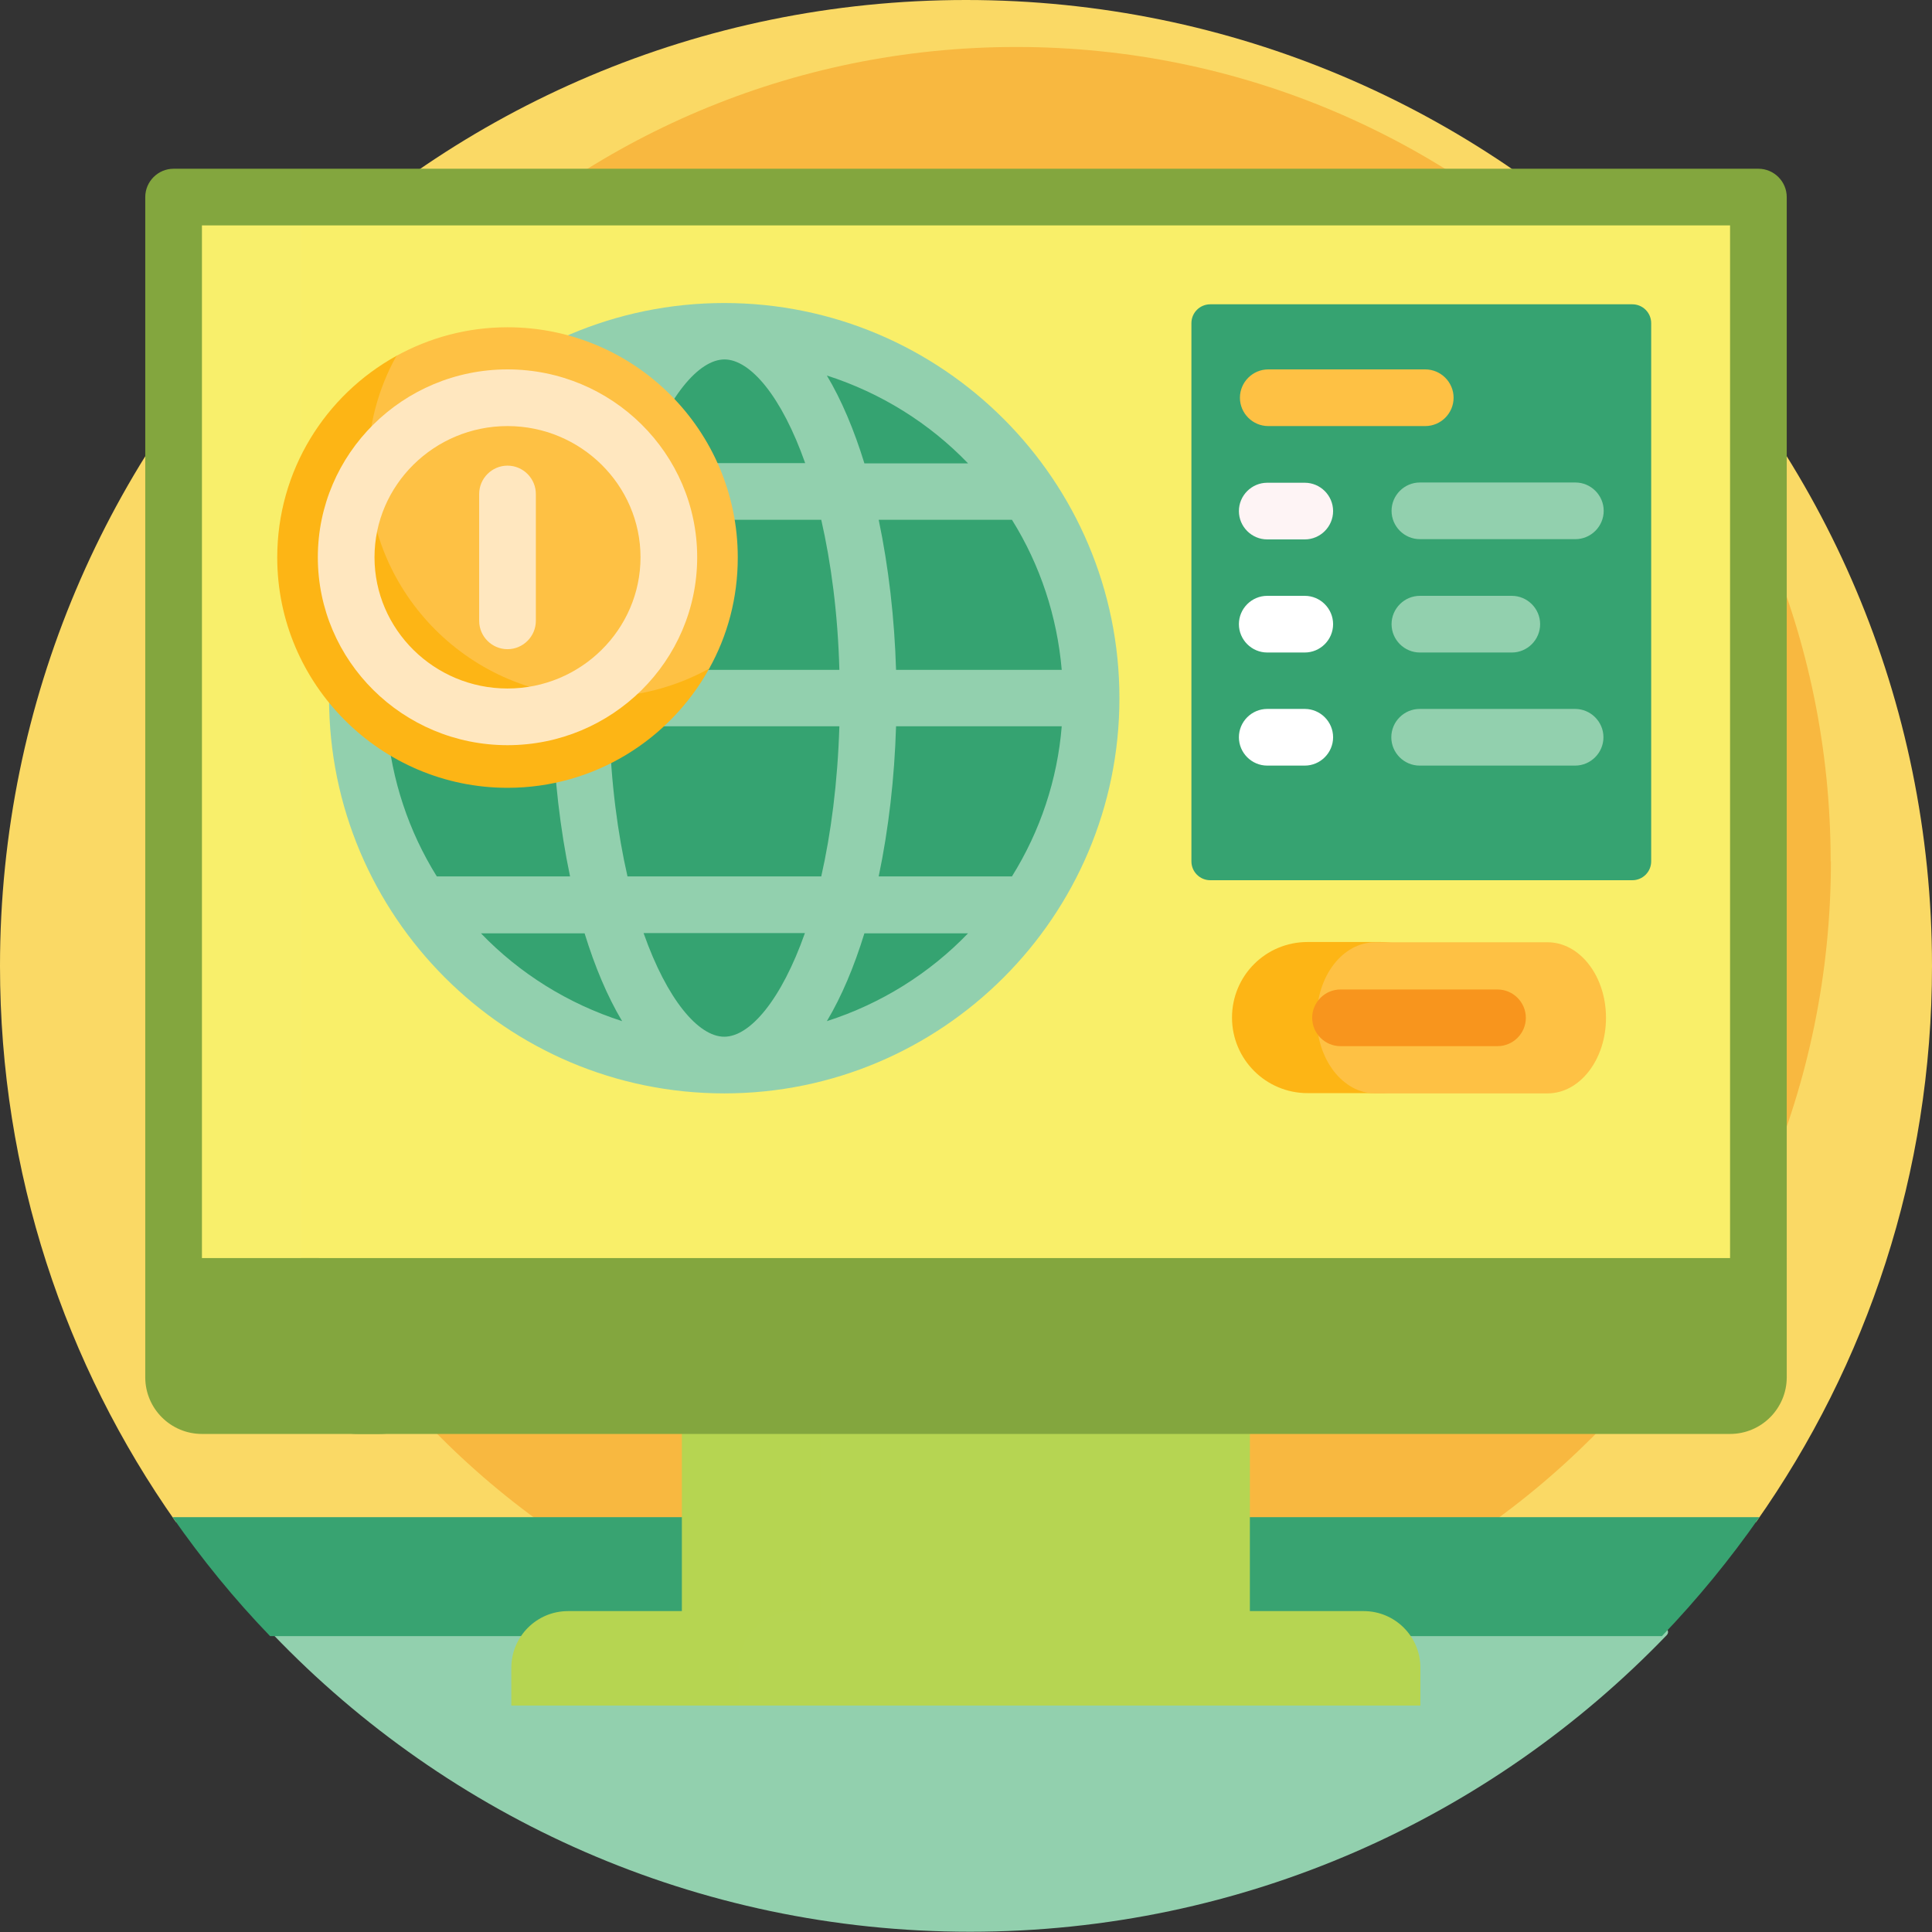
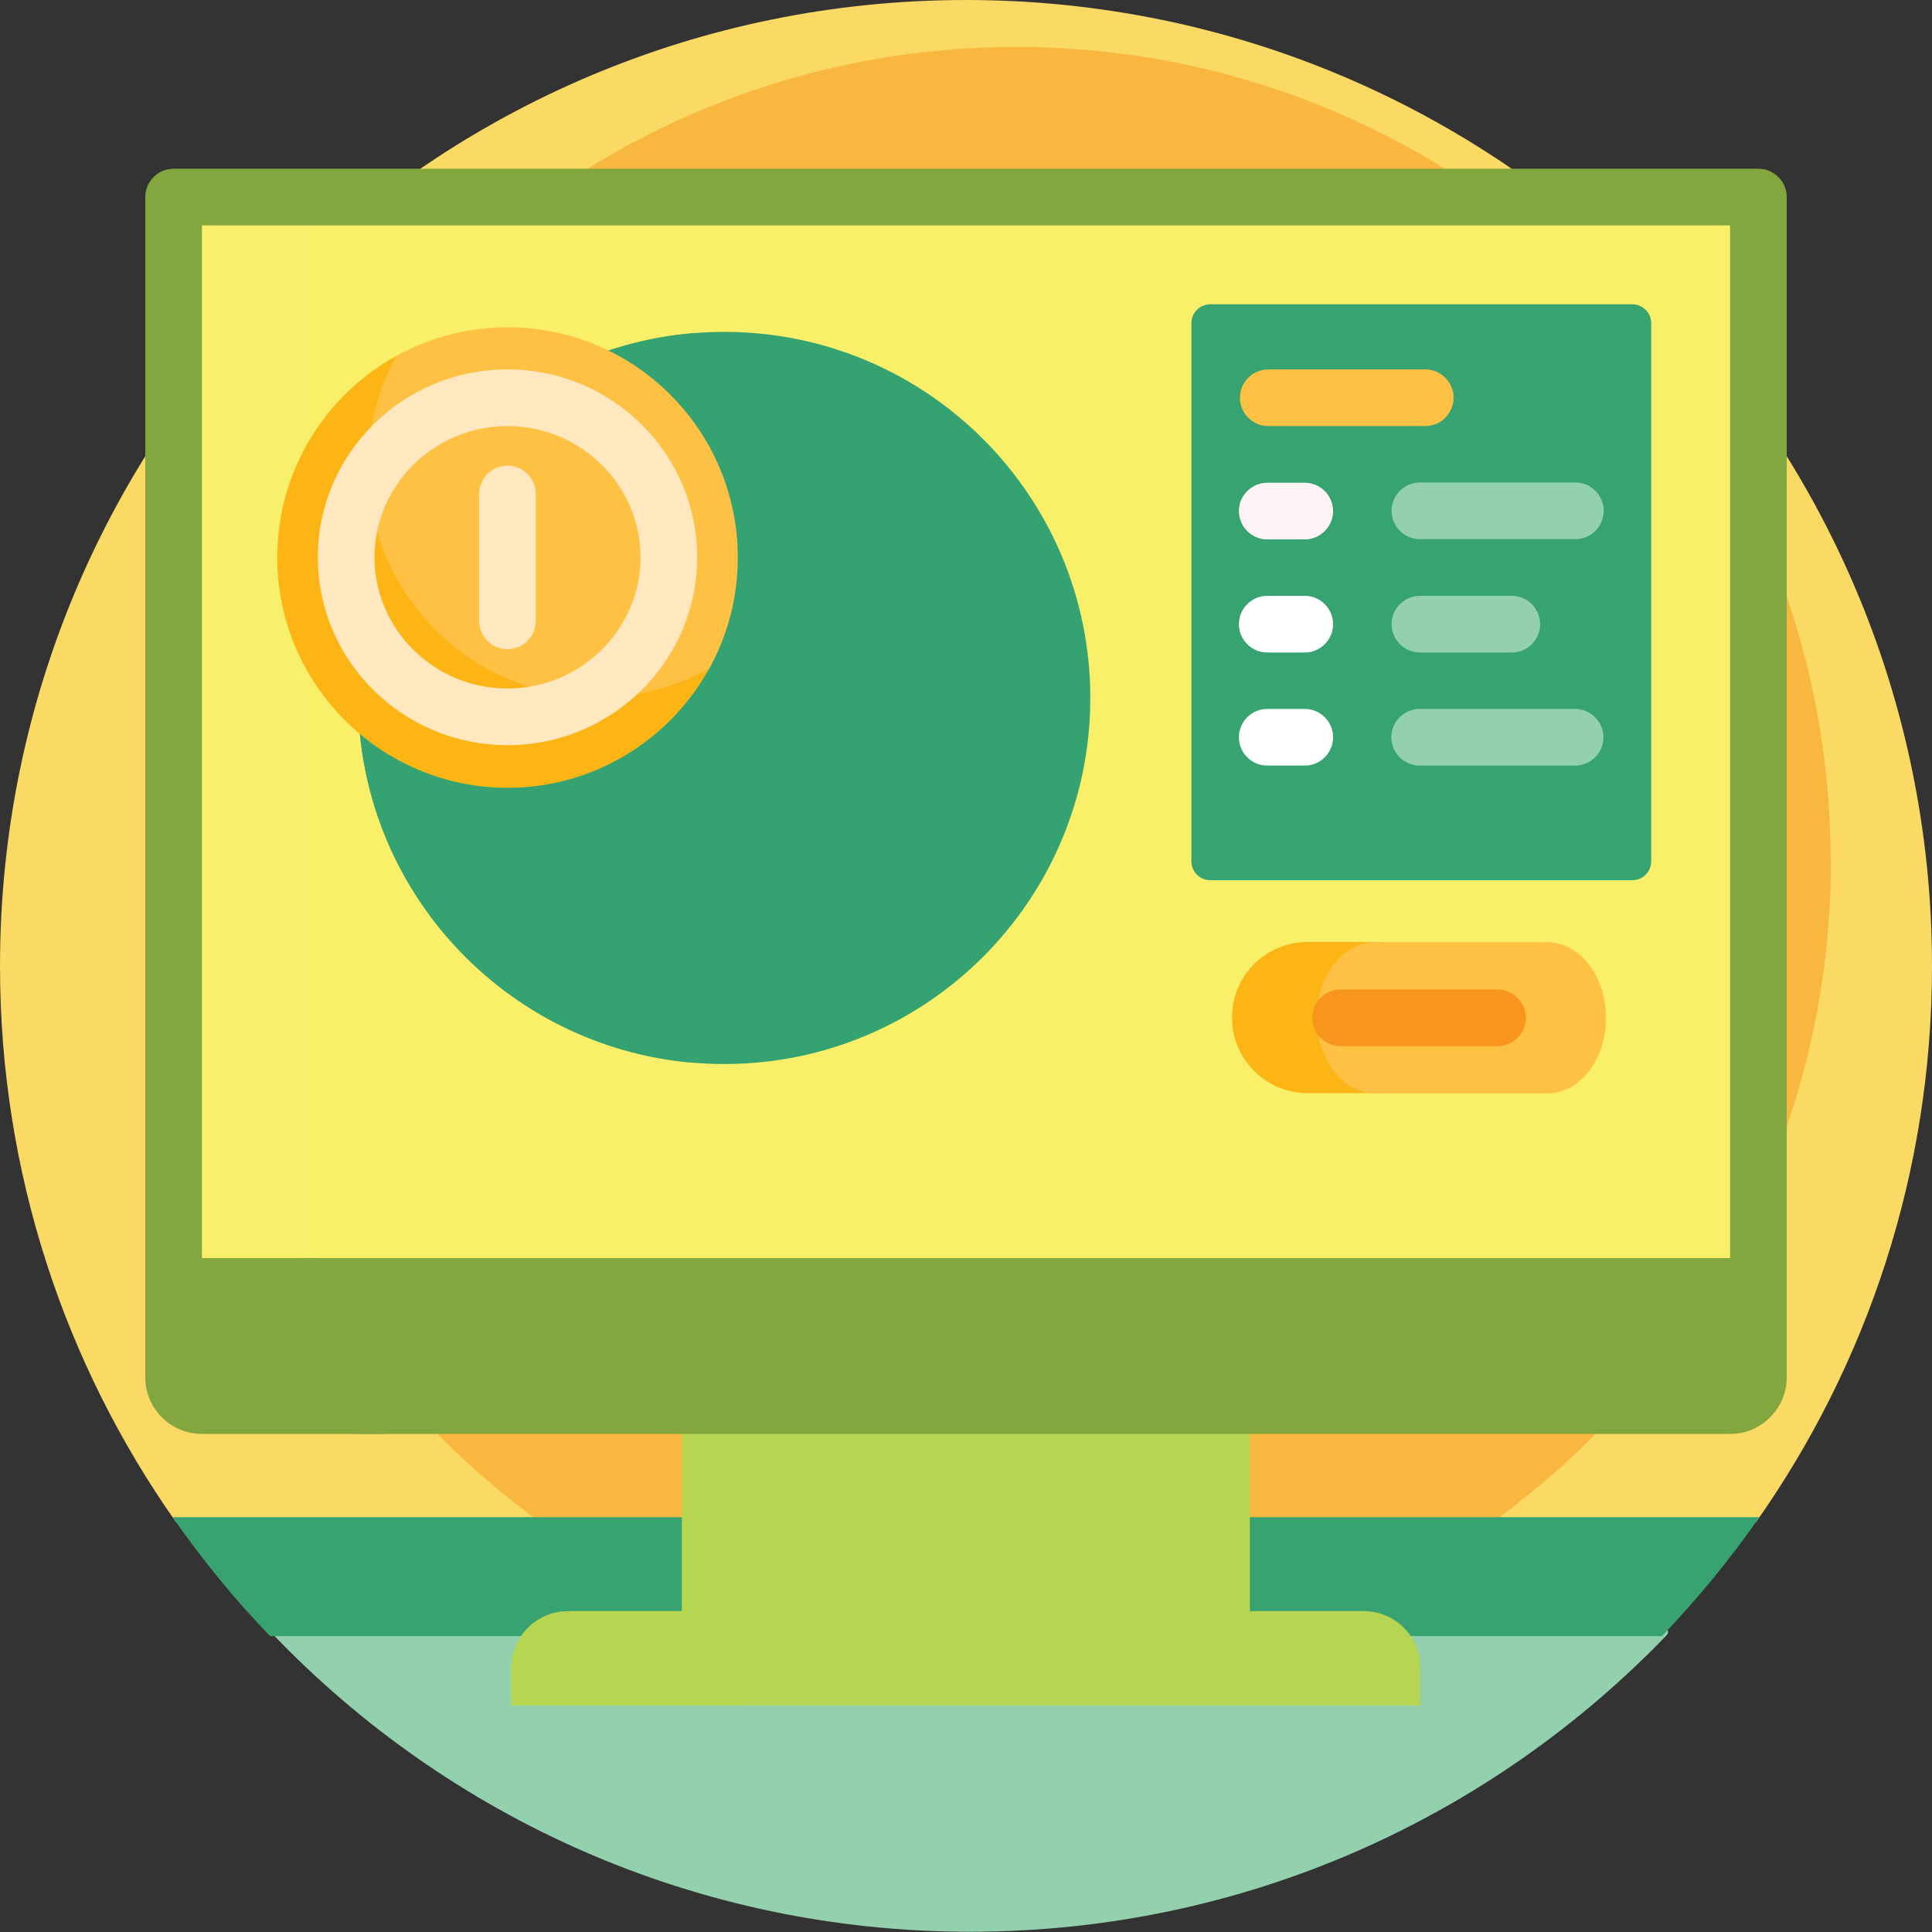
<svg xmlns="http://www.w3.org/2000/svg" id="Layer_1" viewBox="0 0 75.68 75.68">
  <rect x="0" y="0" width="75.68" height="75.68" fill="#333333" stroke="none" />
  <path d="M6.89,59.62C2.55,53.46,0,45.95,0,37.84,0,16.94,16.94,0,37.84,0s37.84,16.94,37.84,37.84c0,8.11-2.55,15.62-6.89,21.78H6.89Z" style="fill:#fad965;" />
  <path d="M71.72,33.74c0,17.62-14.28,31.9-31.9,31.9S7.91,51.37,7.91,33.74,22.19,1.84,39.81,1.84s31.9,14.28,31.9,31.9h0Z" style="fill:#f8b840;" />
  <path d="M10.81,63.76h54.36c.15,0,.23,.18,.12,.29-6.89,7.16-16.56,11.62-27.29,11.62s-20.43-4.47-27.31-11.65c-.09-.1-.02-.26,.11-.26Z" style="fill:#92d0ae;" />
  <path d="M6.76,59.43h62.16c-1.15,1.65-2.43,3.21-3.82,4.66H10.58c-1.4-1.45-2.67-3.01-3.82-4.66Z" style="fill:#38a371;" />
  <path d="M68.88,7.72V51.32H6.8V7.72h62.08Z" style="fill:#f9ef69;" />
  <path d="M64.68,12.66v21.08c0,.41-.33,.74-.74,.74h-16.53c-.41,0-.74-.33-.74-.74V12.66c0-.41,.33-.74,.74-.74h16.53c.41,0,.74,.33,.74,.74h0Z" style="fill:#36a371;" />
  <path d="M11.82,7.72V51.32H6.8V7.72h5.03Z" style="fill:#f8ef6b;" />
  <path d="M68.88,45.41v5.91H10.87v-4.98c0-.52,.42-.93,.93-.93h57.08Z" style="fill:#f9ef69;" />
  <path d="M54.07,42.82h-2.85c-1.63,0-2.96-1.32-2.96-2.96s1.32-2.96,2.96-2.96h2.85c1.63,0,2.96,1.32,2.96,2.96s-1.32,2.96-2.96,2.96Z" style="fill:#fdb515;" />
  <path d="M62.91,39.87c0,1.63-1.02,2.96-2.29,2.96h-6.75c-1.26,0-2.29-1.32-2.29-2.96s1.02-2.96,2.29-2.96h6.75c1.26,0,2.29,1.32,2.29,2.96Z" style="fill:#fec144;" />
-   <path d="M11.82,45.41v5.91H6.8v-5.91h5.03Z" style="fill:#f8ef6b;" />
+   <path d="M11.82,45.41v5.91H6.8v-5.91h5.03" style="fill:#f8ef6b;" />
  <path d="M48.96,53.95v9.65c0,1.22-.99,2.22-2.22,2.22h-13.09c-1.22,0-2.22-.99-2.22-2.22v-9.65c0-1.22,.99-2.22,2.22-2.22h13.09c1.22,0,2.22,.99,2.22,2.22Z" style="fill:#b6d552;" />
  <path d="M32.17,53.95v9.65c0,1.22-.99,2.22-2.22,2.22h-1.02c-1.22,0-2.22-.99-2.22-2.22v-9.65c0-1.22,.99-2.22,2.22-2.22h1.02c1.22,0,2.22,.99,2.22,2.22Z" style="fill:#b6d551;" />
  <path d="M29.32,65.33v1.13c0,.19-.15,.35-.35,.35h-8.94v-1.48c0-1.22,.99-2.22,2.22-2.22h9.28c-1.22,0-2.22,.99-2.22,2.22Z" style="fill:#b6d551;" />
  <path d="M55.64,65.33v1.48H28.93v-1.48c0-1.22,.99-2.22,2.22-2.22h22.27c1.22,0,2.22,.99,2.22,2.22Z" style="fill:#b6d552;" />
  <path d="M42.71,27.34c0,7.92-6.42,14.34-14.34,14.34s-14.34-6.42-14.34-14.34,6.42-14.34,14.34-14.34,14.34,6.42,14.34,14.34Z" style="fill:#35a371;" />
  <path d="M27.17,41.63c-7.36-.61-13.14-6.77-13.14-14.29s5.78-13.68,13.14-14.29c-2.99,3.49-4.87,8.6-4.87,14.29s1.88,10.8,4.87,14.29Z" style="fill:#35a371;" />
-   <path d="M28.37,11.87c-8.53,0-15.48,6.94-15.48,15.48s6.94,15.48,15.48,15.48,15.48-6.94,15.48-15.48-6.94-15.48-15.48-15.48Zm11.27,22.46h-5.22c.39-1.86,.62-3.87,.68-5.88h6.49c-.17,2.09-.84,4.1-1.95,5.88h0Zm-11.27,6.28c-1.01,0-2.24-1.45-3.16-4.06h6.32c-.92,2.61-2.15,4.06-3.16,4.06Zm-3.79-6.28c-.38-1.67-.65-3.65-.71-5.88h9.01c-.07,2.23-.33,4.2-.71,5.88h-7.59Zm-9.42-5.88h6.49c.06,2.01,.29,4.02,.68,5.88h-5.22c-1.11-1.78-1.77-3.79-1.95-5.88Zm1.95-8.09h5.22c-.39,1.86-.62,3.87-.68,5.88h-6.49c.17-2.09,.84-4.1,1.95-5.88Zm11.27-6.28c1.01,0,2.24,1.45,3.16,4.06h-6.32c.92-2.61,2.15-4.06,3.16-4.06Zm3.79,6.28c.38,1.67,.65,3.65,.71,5.88h-9.01c.07-2.23,.33-4.2,.71-5.88h7.59Zm2.93,5.88c-.06-2.01-.29-4.02-.68-5.88h5.22c1.11,1.78,1.77,3.79,1.95,5.88h-6.49Zm2.82-8.09h-4.06c-.4-1.3-.89-2.47-1.47-3.44,2.12,.68,4.02,1.87,5.53,3.44Zm-13.55-3.44c-.58,.97-1.07,2.14-1.47,3.44h-4.06c1.51-1.57,3.41-2.76,5.53-3.44Zm-5.53,21.85h4.06c.4,1.3,.89,2.47,1.47,3.44-2.12-.68-4.02-1.87-5.53-3.44Zm13.55,3.44c.58-.97,1.07-2.14,1.47-3.44h4.06c-1.51,1.57-3.41,2.76-5.53,3.44Z" style="fill:#92d0ae;" />
  <path d="M27.78,26.19c-1.54,2.78-4.5,4.67-7.9,4.67-4.96,0-9.02-4.05-9.02-9.02,0-3.4,1.88-6.36,4.67-7.9,.12-.07,.25,.06,.2,.18-.48,1.1-.75,2.32-.75,3.6,0,4.98,4.03,9.02,9.02,9.02,1.28,0,2.5-.27,3.6-.75,.13-.05,.25,.08,.18,.2h0Z" style="fill:#fdb515;" />
  <path d="M28.9,21.84c0,1.58-.4,3.06-1.12,4.35-1.29,.71-2.77,1.12-4.35,1.12-4.98,0-9.02-4.04-9.02-9.02,0-1.58,.4-3.06,1.12-4.35,1.29-.71,2.77-1.12,4.35-1.12,4.98,0,9.02,4.04,9.02,9.02h0Z" style="fill:#fec144;" />
  <path d="M20.99,19.35v4.97c0,.61-.5,1.11-1.11,1.11s-1.11-.5-1.11-1.11v-4.97c0-.61,.5-1.11,1.11-1.11s1.11,.5,1.11,1.11h0Zm6.32,2.48c0,4.06-3.33,7.36-7.43,7.36s-7.43-3.3-7.43-7.36,3.33-7.36,7.43-7.36,7.43,3.3,7.43,7.36Zm-2.22,0c0-2.83-2.34-5.14-5.21-5.14s-5.21,2.31-5.21,5.14,2.34,5.14,5.21,5.14,5.21-2.31,5.21-5.14Z" style="fill:#ffe7bf;" />
  <path d="M59.77,39.87c0,.61-.5,1.11-1.11,1.11h-6.15c-.61,0-1.11-.5-1.11-1.11s.5-1.11,1.11-1.11h6.15c.61,0,1.11,.5,1.11,1.11Z" style="fill:#f8951d;" />
  <path d="M56.94,15.58c0,.61-.5,1.11-1.11,1.11h-6.15c-.61,0-1.11-.5-1.11-1.11s.5-1.11,1.11-1.11h6.15c.61,0,1.11,.5,1.11,1.11h0Z" style="fill:#fec144;" />
  <path d="M52.22,20.02c0,.61-.5,1.11-1.11,1.11h-1.47c-.61,0-1.11-.5-1.11-1.11s.5-1.11,1.11-1.11h1.47c.61,0,1.11,.5,1.11,1.11h0Z" style="fill:#fef4f5;" />
  <path d="M52.22,24.45c0,.61-.5,1.11-1.11,1.11h-1.47c-.61,0-1.11-.5-1.11-1.11s.5-1.11,1.11-1.11h1.47c.61,0,1.11,.5,1.11,1.11h0Z" style="fill:#fff;" />
  <path d="M61.71,21.12h-6.09c-.61,0-1.11-.5-1.11-1.11s.5-1.11,1.11-1.11h6.09c.61,0,1.11,.5,1.11,1.11s-.5,1.11-1.11,1.11Zm-1.38,3.33c0-.61-.5-1.11-1.11-1.11h-3.6c-.61,0-1.11,.5-1.11,1.11s.5,1.11,1.11,1.11h3.6c.61,0,1.11-.5,1.11-1.11h0Zm2.48,4.43c0-.61-.5-1.11-1.11-1.11h-6.09c-.61,0-1.11,.5-1.11,1.11s.5,1.11,1.11,1.11h6.09c.61,0,1.11-.5,1.11-1.11Z" style="fill:#92d0ae;" />
  <path d="M52.22,28.88c0,.61-.5,1.11-1.11,1.11h-1.47c-.61,0-1.11-.5-1.11-1.11s.5-1.11,1.11-1.11h1.47c.61,0,1.11,.5,1.11,1.11Z" style="fill:#fff;" />
  <path d="M5.69,49.28V7.72c0-.61,.5-1.11,1.11-1.11h62.08c.61,0,1.11,.5,1.11,1.11V49.3c0,.21-.17,.39-.39,.39h-1.83V8.83H7.91V49.68h-1.82c-.22,0-.4-.18-.4-.4h0Z" style="fill:#83a63e;" />
  <path d="M17.09,53.95c0,1.22-.99,2.22-2.22,2.22H7.91c-1.22,0-2.22-.99-2.22-2.22v-4.67h6.73c2.58,0,4.67,2.09,4.67,4.67Z" style="fill:#83a63e;" />
  <path d="M69.99,49.28v4.67c0,1.22-.99,2.22-2.22,2.22H14.01c-1.22,0-2.22-.99-2.22-2.22v-4.67h58.19Z" style="fill:#83a63e;" />
</svg>